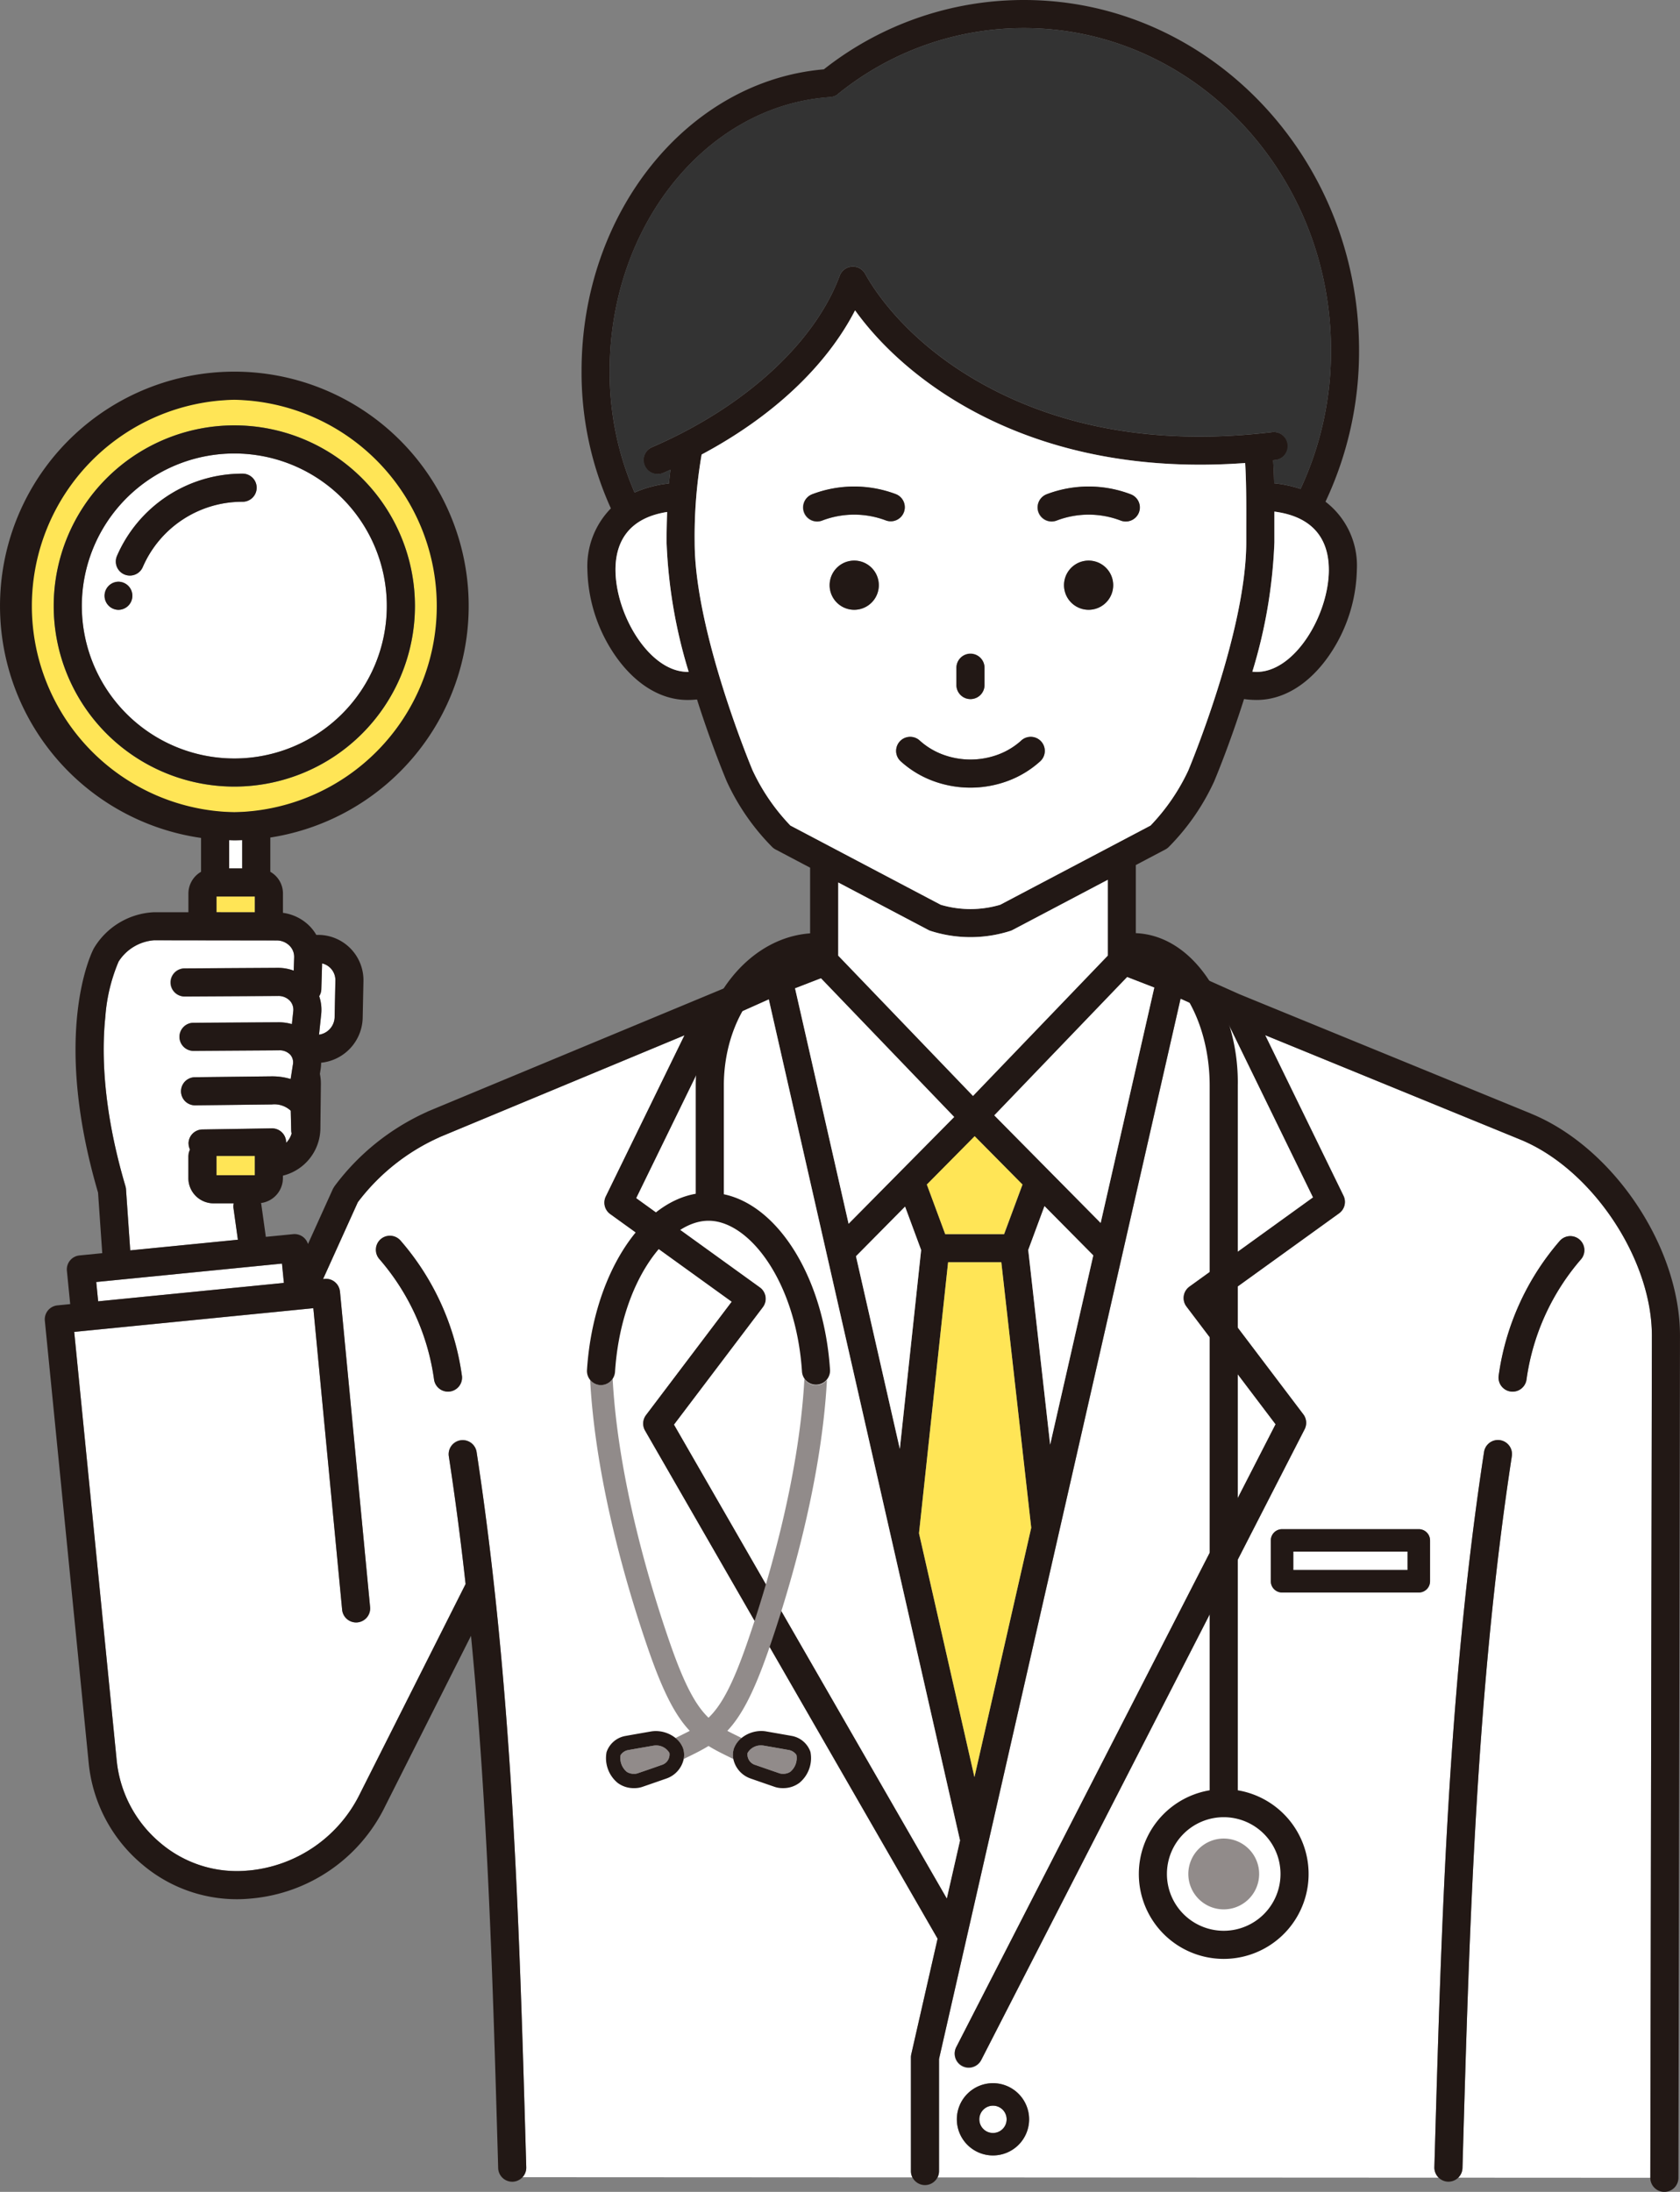
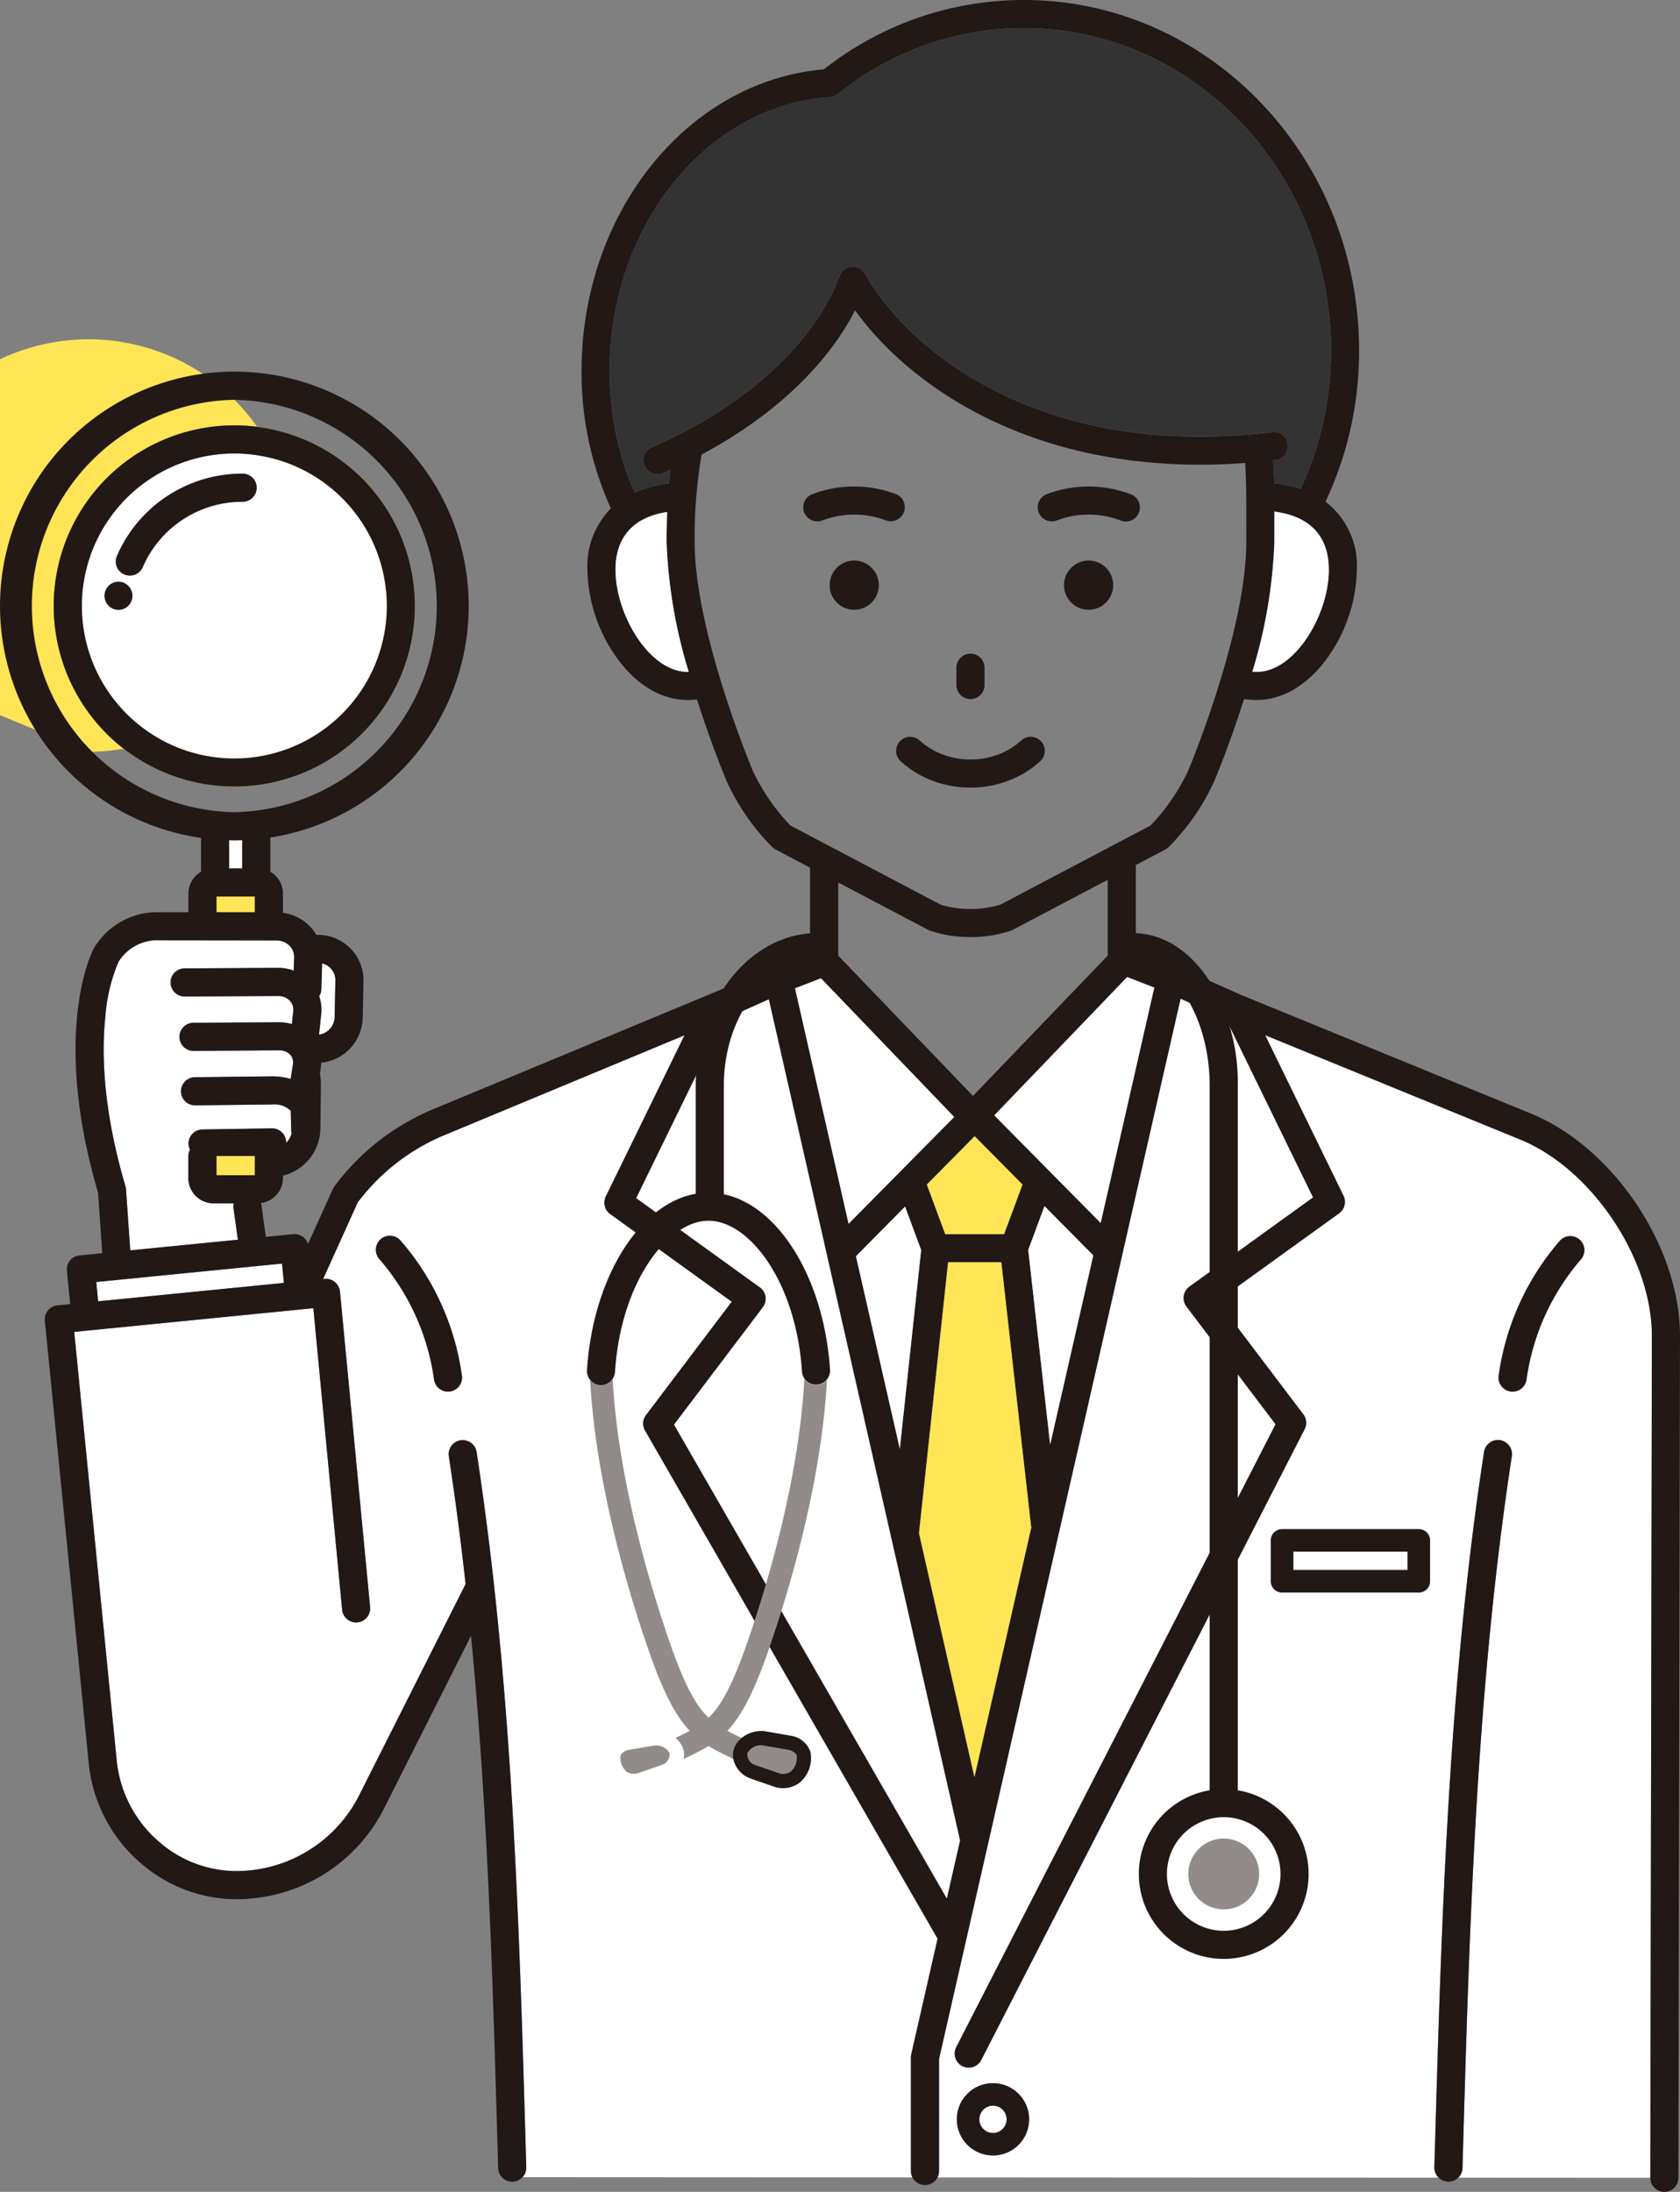
<svg xmlns="http://www.w3.org/2000/svg" width="168.617" height="220" viewBox="0 0 168.617 220">
  <rect x="0" y="0" width="168.617" height="220" fill="#808080" stroke="none" />
  <defs>
    <clipPath id="clip-path">
      <rect id="長方形_24842" data-name="長方形 24842" width="168.617" height="220" fill="none" opacity="0.1" />
    </clipPath>
  </defs>
  <g id="グループ_2158" data-name="グループ 2158" transform="translate(0 71)">
    <g id="グループ_1875" data-name="グループ 1875" transform="translate(0 -71)" clip-path="url(#clip-path)">
      <path id="パス_4149" data-name="パス 4149" d="M82.835,301.739V298.9c-.263.009-.527.019-.792.019h0c-.174,0-.346-.009-.519-.013v2.834Z" transform="translate(-58.524 -214.577)" fill="#fff" />
-       <path id="パス_4150" data-name="パス 4150" d="M16.062,177.569A20.559,20.559,0,0,0,30.7,183.631h0a20.7,20.7,0,1,0-14.636-6.062M30.7,144.807h0a18.127,18.127,0,0,1,0,36.255h0a18.127,18.127,0,0,1,0-36.255" transform="translate(-7.179 -102.112)" fill="#ffe556" />
+       <path id="パス_4150" data-name="パス 4150" d="M16.062,177.569h0a20.7,20.7,0,1,0-14.636-6.062M30.7,144.807h0a18.127,18.127,0,0,1,0,36.255h0a18.127,18.127,0,0,1,0-36.255" transform="translate(-7.179 -102.112)" fill="#ffe556" />
      <path id="パス_4151" data-name="パス 4151" d="M29.106,176.651a15.325,15.325,0,0,0,15.307,15.307h0a15.306,15.306,0,1,0-15.309-15.307m3.694.387h-.044a1.411,1.411,0,0,1,.012-2.821h.044a1.411,1.411,0,0,1-.012,2.821m12.409-13.667a1.411,1.411,0,1,1,0,2.821h0a10.876,10.876,0,0,0-9.985,6.558,1.41,1.41,0,0,1-2.589-1.121,13.7,13.7,0,0,1,12.573-8.258" transform="translate(-20.895 -115.829)" fill="#fff" />
      <path id="パス_4152" data-name="パス 4152" d="M37.234,187.6h0a18.127,18.127,0,1,0,0-36.255h0a18.127,18.127,0,0,0,0,36.255m10.824-28.95a15.307,15.307,0,0,1-10.822,26.129h0A15.306,15.306,0,1,1,48.058,158.65" transform="translate(-13.716 -108.65)" fill="#221815" />
      <path id="パス_4153" data-name="パス 4153" d="M80.875,318.968H77.026v1.58l3.849.005Z" transform="translate(-55.297 -228.985)" fill="#ffe556" />
      <path id="パス_4154" data-name="パス 4154" d="M42.055,178.638a1.408,1.408,0,0,0,1.855-.734,10.876,10.876,0,0,1,9.985-6.558h0a1.411,1.411,0,1,0,0-2.821,13.7,13.7,0,0,0-12.573,8.258,1.411,1.411,0,0,0,.734,1.855" transform="translate(-29.581 -120.984)" fill="#221815" />
      <path id="パス_4155" data-name="パス 4155" d="M38.542,206.971H38.5a1.411,1.411,0,0,0-.012,2.821h.044a1.411,1.411,0,0,0,.012-2.821" transform="translate(-26.625 -148.583)" fill="#221815" />
      <path id="パス_4156" data-name="パス 4156" d="M113.52,346.066a4.236,4.236,0,0,1,.2,1.821l-.217,2.041a1.831,1.831,0,0,0,1.567-1.852l.074-3.569a1.736,1.736,0,0,0-.493-1.262,1.716,1.716,0,0,0-.838-.47l-.079,2.6a1.393,1.393,0,0,1-.214.692" transform="translate(-81.483 -246.076)" fill="#fff" />
      <path id="パス_4157" data-name="パス 4157" d="M49.92,361.433a1.4,1.4,0,0,1,.022-.488H47.917a2.527,2.527,0,0,1-2.524-2.525v-2.233a1.32,1.32,0,0,0,.016-1.223,1.411,1.411,0,0,1,1.388-1.433l6.975-.11h.023a1.41,1.41,0,0,1,1.41,1.388c0,.022,0,.043-.006.065a2.106,2.106,0,0,0,.556-.942,1.424,1.424,0,0,1-.042-.3l-.046-1.984a2.416,2.416,0,0,0-1.9-.627l-7.687.088a1.41,1.41,0,0,1-.033-2.821l7.687-.089h.079a6.3,6.3,0,0,1,1.844.269l.226-1.454a1.162,1.162,0,0,0-.248-.968,1.456,1.456,0,0,0-1.149-.457l-8.535.052a1.411,1.411,0,1,1-.017-2.821l8.534-.052a4.769,4.769,0,0,1,1.31.187l.136-1.276a1.322,1.322,0,0,0-.328-1.061,1.575,1.575,0,0,0-1.194-.487h-.012L45,340.182a1.41,1.41,0,1,1-.016-2.821l9.383-.053h.027a4.6,4.6,0,0,1,1.577.282l.041-1.347a1.561,1.561,0,0,0-.449-1.14,1.825,1.825,0,0,0-1.325-.545l-12.292-.016h0a4.633,4.633,0,0,0-3.557,2.141,17.393,17.393,0,0,0-1.333,5.559c-.358,3.417-.3,9.136,2.021,16.978a1.4,1.4,0,0,1,.055.3l.425,6.145L50.361,364.6Z" transform="translate(-26.484 -240.165)" fill="#fff" />
      <rect id="長方形_24840" data-name="長方形 24840" width="18.734" height="1.948" transform="translate(9.66 128.675) rotate(-5.662)" fill="#fff" />
      <path id="パス_4158" data-name="パス 4158" d="M80.874,411.27H77.025v1.936h3.849Z" transform="translate(-55.295 -295.248)" fill="#ffe556" />
      <path id="パス_4159" data-name="パス 4159" d="M405.282,389.163c.014-7.744-6.028-16.764-13.194-19.7l-25.619-10.487,7.863,16.119a1.411,1.411,0,0,1-.442,1.763l-12.2,8.8L370.3,397.04a1.41,1.41,0,0,1,.13,1.495l-32.45,63.294a1.411,1.411,0,1,1-2.51-1.287l32.046-62.506-8.943-11.819a1.411,1.411,0,0,1,.3-2l12.408-8.953-8.735-17.906-4.564-2.044L333.735,461.744v11.287a1.4,1.4,0,0,1-.14.6l4.21,0,46.075.024a1.4,1.4,0,0,1-.43-1.049l.034-1.2c.665-23.152,1.353-47.093,4.952-70.6a1.411,1.411,0,0,1,2.789.427c-3.573,23.332-4.258,47.185-4.92,70.252l-.035,1.2a1.407,1.407,0,0,1-.425.969l19.28.01v0Zm-66.133,82.261a3.627,3.627,0,1,1,3.626-3.627,3.631,3.631,0,0,1-3.626,3.627M383.017,413.8a1.128,1.128,0,0,1-1.128,1.129H368.163a1.128,1.128,0,0,1-1.128-1.129v-4.1a1.128,1.128,0,0,1,1.128-1.128h13.726a1.128,1.128,0,0,1,1.128,1.128Zm15.173-32.343a23.3,23.3,0,0,0-5.488,12.076,1.411,1.411,0,0,1-2.8-.359,26.114,26.114,0,0,1,6.137-13.543,1.411,1.411,0,0,1,2.15,1.827" transform="translate(-239.486 -255.081)" fill="#fff" />
      <path id="パス_4160" data-name="パス 4160" d="M349.8,749.17a1.37,1.37,0,1,0,1.37,1.37,1.371,1.371,0,0,0-1.37-1.37" transform="translate(-250.136 -537.825)" fill="#fff" />
      <path id="パス_4161" data-name="パス 4161" d="M110.385,470.927a1.412,1.412,0,0,1,.035-.314l2.643-11.6-29.362-51a1.411,1.411,0,0,1,.1-1.555l8.608-11.375-12.2-8.8a1.411,1.411,0,0,1-.442-1.763l7.893-16.18L63.094,378.544c-.025.012-.047.029-.074.04a21,21,0,0,0-8.15,6.5L51.383,392.8l.155-.015h0a1.4,1.4,0,0,1,1.019.308l.01.006a1.431,1.431,0,0,1,.142.141c.016.018.035.032.051.051a1.474,1.474,0,0,1,.087.129,1.178,1.178,0,0,1,.066.1,1.247,1.247,0,0,1,.054.127,1.314,1.314,0,0,1,.054.129,1.441,1.441,0,0,1,.03.15c.008.043.021.083.026.128v.005l3.026,31.673a1.411,1.411,0,0,1-1.27,1.538c-.046,0-.091.006-.136.006a1.411,1.411,0,0,1-1.4-1.276L50.407,395.73l-24,2.379,4.259,42.975a12.388,12.388,0,0,0,4.4,8.328,11.841,11.841,0,0,0,8.823,2.758l.034,0A13.853,13.853,0,0,0,55.064,444.5l.023-.047,10.6-21.041q-.716-6.436-1.686-12.837a1.41,1.41,0,1,1,2.788-.427c3.6,23.508,4.287,47.453,4.952,70.61l.034,1.192a1.406,1.406,0,0,1-.378,1l39.129.02a1.4,1.4,0,0,1-.139-.6ZM64.1,404.089a1.407,1.407,0,0,1-1.579-1.219,23.3,23.3,0,0,0-5.488-12.076,1.411,1.411,0,0,1,2.15-1.827A26.114,26.114,0,0,1,65.32,402.51a1.411,1.411,0,0,1-1.22,1.579" transform="translate(-18.957 -264.423)" fill="#fff" />
      <path id="パス_4162" data-name="パス 4162" d="M153.671,111.774,124.4,99.791l-6.324-2.831-.044-.017-.023-.011L114,95.381V86.823l2.968-1.564a1.406,1.406,0,0,0,.312-.223,22.947,22.947,0,0,0,4.579-6.6c.12-.285,1.559-3.716,3-8.271a9.286,9.286,0,0,0,1.271.09c2.694,0,5.276-1.588,7.272-4.472a15.762,15.762,0,0,0,2.782-8.605,8.073,8.073,0,0,0-3.149-6.821,35.38,35.38,0,0,0,3.37-15.2C136.409,15.771,121.322,0,102.776,0A32.372,32.372,0,0,0,82.688,6.96C69.016,8.134,58.37,21.331,58.37,37.227a32.978,32.978,0,0,0,2.943,13.8,8.288,8.288,0,0,0-2.358,6.153,15.763,15.763,0,0,0,2.782,8.605c2,2.884,4.578,4.472,7.272,4.472a9.245,9.245,0,0,0,.948-.05c1.439,4.534,2.87,7.947,2.989,8.23a22.946,22.946,0,0,0,4.579,6.6,1.406,1.406,0,0,0,.312.223l3.472,1.83v8.5L77.644,97l-.023.011-.044.017-4.066,1.82-30.553,12.7c-.035.014-.064.035-.1.052a23.655,23.655,0,0,0-9.278,7.454c0,.005-.006.011-.01.017-.028.038-.051.081-.076.122a1.418,1.418,0,0,0-.073.126c0,.006-.007.01-.01.016l-2.5,5.527a1.411,1.411,0,0,0-1.488-.99l-2.742.272-.456-3.273c-.006-.043-.02-.081-.03-.122a2.527,2.527,0,0,0,2.2-2.5V118a4.938,4.938,0,0,0,3.761-4.68l.05-4.53a4.655,4.655,0,0,0-.1-1l.079-.507a4.306,4.306,0,0,0,.046-.618,4.64,4.64,0,0,0,4.173-4.6l.074-3.569a4.549,4.549,0,0,0-4.562-4.661l-.17,0a4.454,4.454,0,0,0-.645-.858A4.659,4.659,0,0,0,28.4,91.621V89.686a2.508,2.508,0,0,0-.74-1.784,2.553,2.553,0,0,0-.528-.4V84.063a23.52,23.52,0,1,0-6.954.04v3.4a2.524,2.524,0,0,0-1.268,2.187V91.56l-3.442,0H15.46A7.415,7.415,0,0,0,9.409,95.2c-.178.337-4.291,8.4.433,24.507l.42,6.075-2.283.226a1.41,1.41,0,0,0-1.264,1.543l.331,3.342-1.278.127A1.41,1.41,0,0,0,4.5,132.561l4.4,44.378A15.193,15.193,0,0,0,14.3,187.152a14.667,14.667,0,0,0,9.455,3.474c.478,0,.958-.023,1.44-.071a16.566,16.566,0,0,0,13.47-9.278l8.608-17.09c1.7,17.486,2.2,35.075,2.694,52.229L50,217.61a1.41,1.41,0,0,0,1.409,1.37h.041a1.413,1.413,0,0,0,1.37-1.451l-.034-1.192c-.665-23.157-1.352-47.1-4.952-70.61a1.411,1.411,0,0,0-2.789.427q.98,6.4,1.686,12.837l-10.6,21.041-.023.047a13.853,13.853,0,0,1-11.144,7.665l-.034,0a11.843,11.843,0,0,1-8.822-2.758,12.39,12.39,0,0,1-4.4-8.329l-4.26-42.975,24-2.379,2.891,30.265a1.411,1.411,0,0,0,1.4,1.276c.045,0,.09,0,.136-.006a1.411,1.411,0,0,0,1.27-1.538L34.123,129.63v0c0-.045-.017-.085-.026-.128a1.452,1.452,0,0,0-.03-.15,1.39,1.39,0,0,0-.054-.129,1.361,1.361,0,0,0-.054-.127c-.019-.035-.044-.065-.066-.1a1.432,1.432,0,0,0-.087-.129c-.015-.018-.034-.033-.051-.05a1.4,1.4,0,0,0-.142-.141l-.01-.006a1.4,1.4,0,0,0-1.019-.307H32.58l-.154.016,3.488-7.711a21,21,0,0,1,8.15-6.5c.026-.011.048-.027.074-.039L68.7,103.909,60.8,120.089a1.411,1.411,0,0,0,.442,1.762l12.2,8.8L64.841,142.03a1.411,1.411,0,0,0-.1,1.555l29.363,51-2.643,11.6a1.409,1.409,0,0,0-.035.313v11.446a1.411,1.411,0,0,0,2.821,0V206.662l24.242-106.425,4.565,2.044,8.735,17.906-12.408,8.953a1.41,1.41,0,0,0-.3,1.995l8.944,11.819L95.981,205.46a1.41,1.41,0,0,0,2.51,1.287l32.45-63.294a1.411,1.411,0,0,0-.13-1.495L122.2,130.583l12.2-8.8a1.411,1.411,0,0,0,.442-1.762l-7.863-16.12L152.6,114.385c7.166,2.933,13.208,11.953,13.194,19.7l-.157,84.505v0A1.41,1.41,0,0,0,167.047,220h0a1.411,1.411,0,0,0,1.411-1.408l.157-84.5c.017-8.924-6.688-18.933-14.946-22.313M95.029,190.537l-27.374-47.55,8.915-11.78a1.411,1.411,0,0,0-.3-2l-12.409-8.954L72.6,102.353l4.564-2.043,19.193,84.414ZM84.106,9.435a29.606,29.606,0,0,1,18.671-6.614c16.99,0,30.811,14.505,30.811,32.334a32.643,32.643,0,0,1-3.055,13.917,12.487,12.487,0,0,0-2.65-.565c-.018-.777-.048-1.539-.1-2.307l.185-.02a1.411,1.411,0,1,0-.333-2.8c-10.661,1.268-20.109-.189-28.083-4.332-8.281-4.3-11.824-9.934-12.713-11.557a1.411,1.411,0,0,0-2.559.185c-2.518,6.765-9.553,13.194-18.818,17.2a1.411,1.411,0,1,0,1.119,2.59q.358-.155.71-.314c-.059.462-.108.919-.151,1.374a11.655,11.655,0,0,0-3.449.909,30.222,30.222,0,0,1-2.5-12.2c0-14.588,9.719-26.661,22.127-27.486a1.409,1.409,0,0,0,.788-.306m49.262,47.742c0,4.521-3.406,10.257-7.233,10.257-.15,0-.3-.007-.445-.017A50.644,50.644,0,0,0,127.9,54.423l0-1.476c0-.55,0-1.081,0-1.6,4.457.584,5.458,3.412,5.458,5.828M69.723,54.425a48.157,48.157,0,0,1,.7-8.808c7.1-3.782,12.513-8.861,15.4-14.47,5.308,7.4,18.025,16.878,39.153,15.322.119,2.029.114,4.048.108,6.472l0,1.481h0c0,9.024-5.763,22.778-5.821,22.915a20.5,20.5,0,0,1-3.785,5.52l-15.086,7.95a10.5,10.5,0,0,1-5.976,0L79.33,82.857a20.506,20.506,0,0,1-3.785-5.52c-.058-.138-5.821-13.88-5.822-22.912m-2.764-3.038c-.038,1.025-.052,2.036-.057,3.029v.006A50.66,50.66,0,0,0,69.121,67.43c-.038,0-.074,0-.112,0-3.827,0-7.233-5.736-7.233-10.257,0-2.366.958-5.129,5.184-5.791m26.223,41.96a1.4,1.4,0,0,0,.159.072,13.11,13.11,0,0,0,8.122,0,1.437,1.437,0,0,0,.159-.072l9.557-5.036v7.608L97.656,110,84.131,95.918V88.575ZM79.8,99.2l2.6-1.007L95.77,112.109l-5.38,5.44,0,0-5.215,5.274Zm11.041,21.912,1.613,4.356-2.143,19.96-4.4-19.334Zm2.189-2.213,4.8-4.852,4.8,4.852-1.844,4.979H94.872Zm10.173,6.565,1.631-4.4,4.9,4.952L105.4,145ZM92.237,153.9l2.92-27.2H100.5l3,26.65-5.7,25.025Zm7.558-41.949,13.333-13.882,2.724,1.055-5.381,23.623ZM9.852,130.613l-.192-1.938L28.3,126.826l.192,1.939Zm2.793-11.256a1.4,1.4,0,0,0-.055-.3c-2.319-7.842-2.379-13.561-2.021-16.978A17.4,17.4,0,0,1,11.9,96.517a4.633,4.633,0,0,1,3.557-2.141h0l12.291.016a1.825,1.825,0,0,1,1.324.545,1.56,1.56,0,0,1,.449,1.14l-.041,1.347a4.6,4.6,0,0,0-1.577-.282h-.027L18.5,97.2a1.411,1.411,0,0,0,.016,2.821l9.383-.053h.012a1.574,1.574,0,0,1,1.193.488,1.321,1.321,0,0,1,.328,1.061l-.136,1.276a4.769,4.769,0,0,0-1.31-.187l-8.534.052a1.411,1.411,0,1,0,.017,2.821L28,105.422a1.457,1.457,0,0,1,1.149.457,1.161,1.161,0,0,1,.248.968l-.226,1.455a6.3,6.3,0,0,0-1.844-.269h-.079l-7.687.088a1.41,1.41,0,1,0,.032,2.821l7.687-.088a2.416,2.416,0,0,1,1.9.627l.046,1.984a1.423,1.423,0,0,0,.042.3,2.107,2.107,0,0,1-.555.942c0-.022.006-.043.005-.065a1.411,1.411,0,0,0-1.41-1.388h-.023l-6.975.111a1.41,1.41,0,0,0-1.388,1.433,1.391,1.391,0,0,0,.142.587,1.391,1.391,0,0,0-.158.636v2.233a2.528,2.528,0,0,0,2.525,2.525h2.025a1.4,1.4,0,0,0-.022.488l.441,3.162L13.07,125.5Zm10.872-79.23a20.7,20.7,0,0,1,0,41.393h0a20.7,20.7,0,0,1,0-41.393m0,44.214h0c.265,0,.528-.01.792-.019v2.841H23V84.327c.173,0,.346.013.519.013M21.73,89.983h3.849v1.585l-3.849-.005Zm11.439,7.186a1.735,1.735,0,0,1,.493,1.262L33.587,102a1.831,1.831,0,0,1-1.567,1.852l.217-2.041a4.236,4.236,0,0,0-.2-1.821,1.4,1.4,0,0,0,.214-.692l.079-2.6a1.716,1.716,0,0,1,.838.47m-11.44,20.79v-1.936h3.849v1.937Z" fill="#221815" />
      <path id="パス_4163" data-name="パス 4163" d="M367.454,429.11l-1.63,4.4,2.2,19.545,4.327-19Z" transform="translate(-262.623 -308.055)" fill="#fff" />
      <path id="パス_4164" data-name="パス 4164" d="M311.082,433.651l-1.613-4.356-4.926,4.981,4.4,19.334Z" transform="translate(-218.63 -308.188)" fill="#fff" />
      <path id="パス_4165" data-name="パス 4165" d="M293.458,367.417l0,0,5.38-5.44-13.371-13.921-2.6,1.007,5.373,23.631Z" transform="translate(-203.07 -249.865)" fill="#fff" />
      <path id="パス_4166" data-name="パス 4166" d="M369.806,348.682l-2.724-1.055-13.333,13.882,10.676,10.8Z" transform="translate(-253.954 -249.56)" fill="#fff" />
      <path id="パス_4167" data-name="パス 4167" d="M339.358,409.1l-4.8-4.851-4.8,4.851,1.844,4.979h5.908Z" transform="translate(-236.735 -290.21)" fill="#ffe556" />
      <path id="パス_4168" data-name="パス 4168" d="M335.223,449.1H329.88l-2.92,27.2,5.564,24.469,5.7-25.025Z" transform="translate(-234.722 -322.406)" fill="#ffe556" />
      <path id="パス_4169" data-name="パス 4169" d="M258.863,439.99,239.67,355.575l-4.564,2.043-8.735,17.905,12.409,8.954a1.41,1.41,0,0,1,.3,2l-8.915,11.78,27.374,47.55Z" transform="translate(-162.51 -255.265)" fill="#fff" />
      <path id="パス_4170" data-name="パス 4170" d="M344.056,741.17a3.627,3.627,0,1,0,3.627,3.627,3.631,3.631,0,0,0-3.627-3.627m0,5a1.37,1.37,0,1,1,1.37-1.37,1.371,1.371,0,0,1-1.37,1.37" transform="translate(-244.393 -532.081)" fill="#221815" />
      <path id="パス_4171" data-name="パス 4171" d="M539.3,440.215a26.115,26.115,0,0,0-6.137,13.543,1.411,1.411,0,1,0,2.8.359,23.3,23.3,0,0,1,5.488-12.076,1.411,1.411,0,0,0-2.15-1.827" transform="translate(-382.749 -315.67)" fill="#221815" />
      <path id="パス_4172" data-name="パス 4172" d="M513.173,584.2c.663-23.068,1.348-46.92,4.92-70.252a1.41,1.41,0,1,0-2.788-.427c-3.6,23.5-4.287,47.445-4.952,70.6l-.035,1.2a1.421,1.421,0,0,0,1.37,1.45h.041a1.412,1.412,0,0,0,1.41-1.37Z" transform="translate(-366.354 -367.795)" fill="#221815" />
      <path id="パス_4173" data-name="パス 4173" d="M216.909,44.406a30.223,30.223,0,0,0,2.5,12.2,11.644,11.644,0,0,1,3.449-.909c.043-.455.091-.913.151-1.374-.236.106-.472.211-.71.314a1.41,1.41,0,0,1-1.119-2.589c9.265-4,16.3-10.432,18.818-17.2a1.41,1.41,0,0,1,2.559-.185c.889,1.623,4.432,7.255,12.713,11.557,7.974,4.143,17.423,5.6,28.083,4.332a1.41,1.41,0,1,1,.333,2.8l-.185.021c.047.768.077,1.53.1,2.307a12.5,12.5,0,0,1,2.65.565,32.638,32.638,0,0,0,3.056-13.918C289.306,24.505,275.484,10,258.494,10a29.605,29.605,0,0,0-18.671,6.614,1.409,1.409,0,0,1-.788.306c-12.408.825-22.127,12.9-22.127,27.486" transform="translate(-155.718 -7.179)" fill="#333" />
      <path id="パス_4174" data-name="パス 4174" d="M226.214,198.2c.038,0,.075,0,.112,0a50.659,50.659,0,0,1-2.219-13.009v-.007c0-.993.019-2,.057-3.029-4.226.662-5.184,3.424-5.184,5.791,0,4.521,3.406,10.257,7.233,10.257" transform="translate(-157.205 -130.766)" fill="#fff" />
      <path id="パス_4175" data-name="パス 4175" d="M447.761,182.019c0,.517,0,1.048,0,1.6l0,1.476h0a50.645,50.645,0,0,1-2.214,12.994c.147.01.3.017.445.017,3.827,0,7.233-5.735,7.233-10.257,0-2.416-1-5.244-5.458-5.828" transform="translate(-319.851 -130.67)" fill="#fff" />
-       <path id="パス_4176" data-name="パス 4176" d="M298.223,320.645l13.526,14.082,13.525-14.082v-7.608l-9.557,5.036a1.486,1.486,0,0,1-.159.072,13.116,13.116,0,0,1-8.122,0,1.467,1.467,0,0,1-.159-.072l-9.052-4.771Z" transform="translate(-214.092 -224.727)" fill="#fff" />
-       <path id="パス_4177" data-name="パス 4177" d="M252.974,156.6a20.5,20.5,0,0,0,3.785,5.52l15.086,7.95a10.5,10.5,0,0,0,5.976,0l15.086-7.95a20.509,20.509,0,0,0,3.785-5.52c.058-.138,5.821-13.891,5.821-22.915h0l0-1.481c.006-2.423.011-4.442-.108-6.471-21.128,1.555-33.845-7.919-39.154-15.323-2.892,5.61-8.3,10.688-15.4,14.47a48.153,48.153,0,0,0-.7,8.808c0,9.032,5.763,22.775,5.821,22.912m31.252-18.6a2.468,2.468,0,1,1,2.468,2.468,2.468,2.468,0,0,1-2.468-2.468m-7.982,8.282v1.776a1.411,1.411,0,0,1-2.821,0v-1.776a1.411,1.411,0,0,1,2.821,0m-13.079-5.814a2.468,2.468,0,1,1,2.468-2.468,2.468,2.468,0,0,1-2.468,2.468m18.667,15.207a10.012,10.012,0,0,1-3.163,1.94,10.793,10.793,0,0,1-7.674,0,10.018,10.018,0,0,1-3.161-1.939,1.41,1.41,0,1,1,1.9-2.088,7.215,7.215,0,0,0,2.277,1.394,7.972,7.972,0,0,0,5.649,0,7.205,7.205,0,0,0,2.277-1.394,1.411,1.411,0,0,1,1.9,2.087m.655-26.8a11.829,11.829,0,0,1,8.414,0,1.41,1.41,0,0,1-1.013,2.633,9.008,9.008,0,0,0-6.388,0,1.411,1.411,0,1,1-1.013-2.633m-23.529,0a11.831,11.831,0,0,1,8.414,0,1.411,1.411,0,0,1-1.013,2.633,9.009,9.009,0,0,0-6.389,0,1.411,1.411,0,1,1-1.012-2.633" transform="translate(-177.43 -79.259)" fill="#fff" />
      <path id="パス_4178" data-name="パス 4178" d="M331.389,262.52a7.218,7.218,0,0,1-2.277,1.394,7.972,7.972,0,0,1-5.649,0,7.213,7.213,0,0,1-2.277-1.394,1.41,1.41,0,1,0-1.9,2.088,10.024,10.024,0,0,0,3.161,1.939,10.8,10.8,0,0,0,7.674,0,10.018,10.018,0,0,0,3.163-1.94,1.41,1.41,0,1,0-1.9-2.087" transform="translate(-228.883 -188.198)" fill="#221815" />
      <path id="パス_4179" data-name="パス 4179" d="M297.635,199.45a2.468,2.468,0,1,0,2.468,2.468,2.468,2.468,0,0,0-2.468-2.468" transform="translate(-211.899 -143.184)" fill="#221815" />
      <path id="パス_4180" data-name="パス 4180" d="M287.2,176.6a1.41,1.41,0,0,0,.506-.094,9.008,9.008,0,0,1,6.389,0,1.411,1.411,0,0,0,1.013-2.633,11.831,11.831,0,0,0-8.414,0,1.411,1.411,0,0,0,.506,2.728" transform="translate(-205.17 -124.27)" fill="#221815" />
      <path id="パス_4181" data-name="パス 4181" d="M383.5,201.918a2.468,2.468,0,1,0-2.468,2.468,2.468,2.468,0,0,0,2.468-2.468" transform="translate(-271.772 -143.184)" fill="#221815" />
      <path id="パス_4182" data-name="パス 4182" d="M370.61,176.6a1.411,1.411,0,0,0,.506-.094,9.006,9.006,0,0,1,6.388,0,1.411,1.411,0,1,0,1.013-2.633,11.83,11.83,0,0,0-8.414,0,1.411,1.411,0,0,0,.507,2.728" transform="translate(-265.045 -124.27)" fill="#221815" />
      <path id="パス_4183" data-name="パス 4183" d="M341.685,232.557a1.411,1.411,0,0,0-1.411,1.411v1.776a1.411,1.411,0,0,0,2.821,0v-1.776a1.411,1.411,0,0,0-1.41-1.411" transform="translate(-244.281 -166.951)" fill="#221815" />
      <rect id="長方形_24841" data-name="長方形 24841" width="11.469" height="1.848" transform="translate(129.805 155.738)" fill="#fff" />
      <path id="パス_4184" data-name="パス 4184" d="M466.983,544.055H453.256a1.129,1.129,0,0,0-1.128,1.128v4.1a1.128,1.128,0,0,0,1.128,1.128h13.726a1.129,1.129,0,0,0,1.129-1.128v-4.1a1.129,1.129,0,0,0-1.129-1.128m-1.128,4.1H454.385v-1.848h11.469Z" transform="translate(-324.58 -390.574)" fill="#221815" />
      <path id="パス_4185" data-name="パス 4185" d="M142.4,453.758a26.115,26.115,0,0,0-6.136-13.543,1.411,1.411,0,1,0-2.15,1.827,23.3,23.3,0,0,1,5.488,12.076,1.411,1.411,0,0,0,1.4,1.231,1.392,1.392,0,0,0,.181-.012,1.411,1.411,0,0,0,1.22-1.579" transform="translate(-96.04 -315.67)" fill="#221815" />
      <path id="パス_4186" data-name="パス 4186" d="M420.874,646.534a5.7,5.7,0,1,0,5.7,5.7,5.705,5.705,0,0,0-5.7-5.7m0,9.253a3.554,3.554,0,1,1,3.555-3.555,3.555,3.555,0,0,1-3.555,3.555" transform="translate(-298.052 -464.143)" fill="#fff" />
      <path id="パス_4187" data-name="パス 4187" d="M409.964,418.012V347.285a19.493,19.493,0,0,0-2.906-10.6c-1.994-3.036-4.705-4.707-7.634-4.707a1.411,1.411,0,1,0,0,2.821c4.184,0,7.719,5.719,7.719,12.489v70.727a8.52,8.52,0,1,0,2.821,0m-1.411,14.1a5.7,5.7,0,1,1,5.7-5.7,5.7,5.7,0,0,1-5.7,5.7" transform="translate(-285.732 -238.323)" fill="#221815" />
      <path id="パス_4188" data-name="パス 4188" d="M426.329,654.135a3.554,3.554,0,1,0,3.555,3.555,3.555,3.555,0,0,0-3.555-3.555" transform="translate(-303.507 -469.599)" fill="#918b8a" />
      <path id="パス_4189" data-name="パス 4189" d="M232.732,491.173a1.393,1.393,0,0,1-1.258-.627c-.557,10.277-3.837,21.026-5.778,26.6-1.475,4.239-2.6,6.228-3.845,7.423-1.242-1.195-2.371-3.184-3.846-7.423-1.941-5.578-5.221-16.327-5.778-26.6a1.406,1.406,0,0,1-1.167.627c-.03,0-.061,0-.092,0a1.4,1.4,0,0,1-1-.514c.571,10.556,3.92,21.539,5.9,27.232,1.485,4.27,2.721,6.539,4.1,7.995-.318.169-.652.332-1.007.506l-.429.211a2.4,2.4,0,0,1,.733.963l.03.083a2.1,2.1,0,0,1,.06,1.065c.2-.1.4-.2.6-.294.688-.336,1.312-.656,1.895-1.016.583.361,1.207.68,1.895,1.016.192.094.392.193.6.294a2.091,2.091,0,0,1,.06-1.058l.03-.084a2.412,2.412,0,0,1,.736-.969l-.429-.211c-.355-.173-.688-.337-1.006-.506,1.376-1.455,2.612-3.725,4.1-7.995,1.981-5.693,5.329-16.674,5.9-27.232a1.4,1.4,0,0,1-1,.514" transform="translate(-150.738 -352.16)" fill="#918b8a" />
      <path id="パス_4190" data-name="パス 4190" d="M225.619,621.765a1.526,1.526,0,0,0-1.371-.758,1.371,1.371,0,0,0-.238.02c-.9.154-1.764.306-2.595.456a1.151,1.151,0,0,0-.7.5,1.794,1.794,0,0,0,.646,1.688,1.308,1.308,0,0,0,.722.177,1.073,1.073,0,0,0,.315-.038c.777-.265,1.592-.549,2.44-.846a1.1,1.1,0,0,0,.784-1.2" transform="translate(-158.425 -445.817)" fill="#918b8a" />
-       <path id="パス_4191" data-name="パス 4191" d="M223.319,617.635l-.03-.082a2.4,2.4,0,0,0-.733-.964,3.18,3.18,0,0,0-1.974-.695,2.844,2.844,0,0,0-.484.041q-1.35.232-2.607.458a2.445,2.445,0,0,0-1.854,1.613,3.227,3.227,0,0,0,1.113,3.09,2.688,2.688,0,0,0,1.663.527h0a2.469,2.469,0,0,0,.778-.115c.783-.267,1.6-.552,2.452-.85a2.656,2.656,0,0,0,1.736-1.958,2.106,2.106,0,0,0-.06-1.065m-4.906,2.546a1.3,1.3,0,0,1-.722-.178,1.793,1.793,0,0,1-.646-1.688,1.148,1.148,0,0,1,.7-.5c.831-.151,1.7-.3,2.595-.456a1.377,1.377,0,0,1,.238-.02,1.526,1.526,0,0,1,1.371.758,1.1,1.1,0,0,1-.784,1.2c-.847.3-1.663.581-2.44.846a1.062,1.062,0,0,1-.315.039" transform="translate(-154.758 -442.147)" fill="#221815" />
      <path id="パス_4192" data-name="パス 4192" d="M266.666,622.968c.848.3,1.664.581,2.443.846a1.093,1.093,0,0,0,.313.037,1.288,1.288,0,0,0,.732-.186,1.791,1.791,0,0,0,.632-1.7,1.184,1.184,0,0,0-.7-.486c-.829-.149-1.7-.3-2.592-.455a1.4,1.4,0,0,0-.239-.02,1.526,1.526,0,0,0-1.367.749l-.008.021a1.1,1.1,0,0,0,.787,1.19" transform="translate(-190.853 -445.818)" fill="#918b8a" />
      <path id="パス_4193" data-name="パス 4193" d="M260.887,617.558l-.03.083a2.09,2.09,0,0,0-.06,1.058,2.658,2.658,0,0,0,1.736,1.959q1.276.447,2.456.851a2.476,2.476,0,0,0,.775.113,2.692,2.692,0,0,0,1.673-.536,3.225,3.225,0,0,0,1.1-3.1,2.443,2.443,0,0,0-1.852-1.6c-.835-.15-1.705-.3-2.6-.457a2.828,2.828,0,0,0-.485-.042,3.18,3.18,0,0,0-1.974.7,2.412,2.412,0,0,0-.736.969m1.335.548.008-.021a1.527,1.527,0,0,1,1.368-.749,1.4,1.4,0,0,1,.239.02c.9.155,1.762.306,2.591.455a1.182,1.182,0,0,1,.7.486,1.79,1.79,0,0,1-.633,1.7,1.284,1.284,0,0,1-.732.186,1.1,1.1,0,0,1-.313-.038c-.779-.266-1.6-.55-2.443-.846a1.1,1.1,0,0,1-.787-1.191" transform="translate(-187.195 -442.147)" fill="#221815" />
      <path id="パス_4194" data-name="パス 4194" d="M231.93,334.8a1.411,1.411,0,0,0,0-2.821c-6.721,0-12.189,6.868-12.189,15.31v10.854c-5.637.982-10.316,8.4-10.916,17.7a1.419,1.419,0,0,0,1.317,1.5c.031,0,.061,0,.092,0a1.424,1.424,0,0,0,1.406-1.32c.586-9.081,5.317-15.173,9.378-15.173h.017c4.055,0,8.787,6.093,9.372,15.173a1.411,1.411,0,0,0,2.815-.182c-.591-9.164-5.141-16.494-10.661-17.649v-10.9c0-6.887,4.2-12.489,9.368-12.489" transform="translate(-149.912 -238.323)" fill="#221815" />
    </g>
  </g>
</svg>